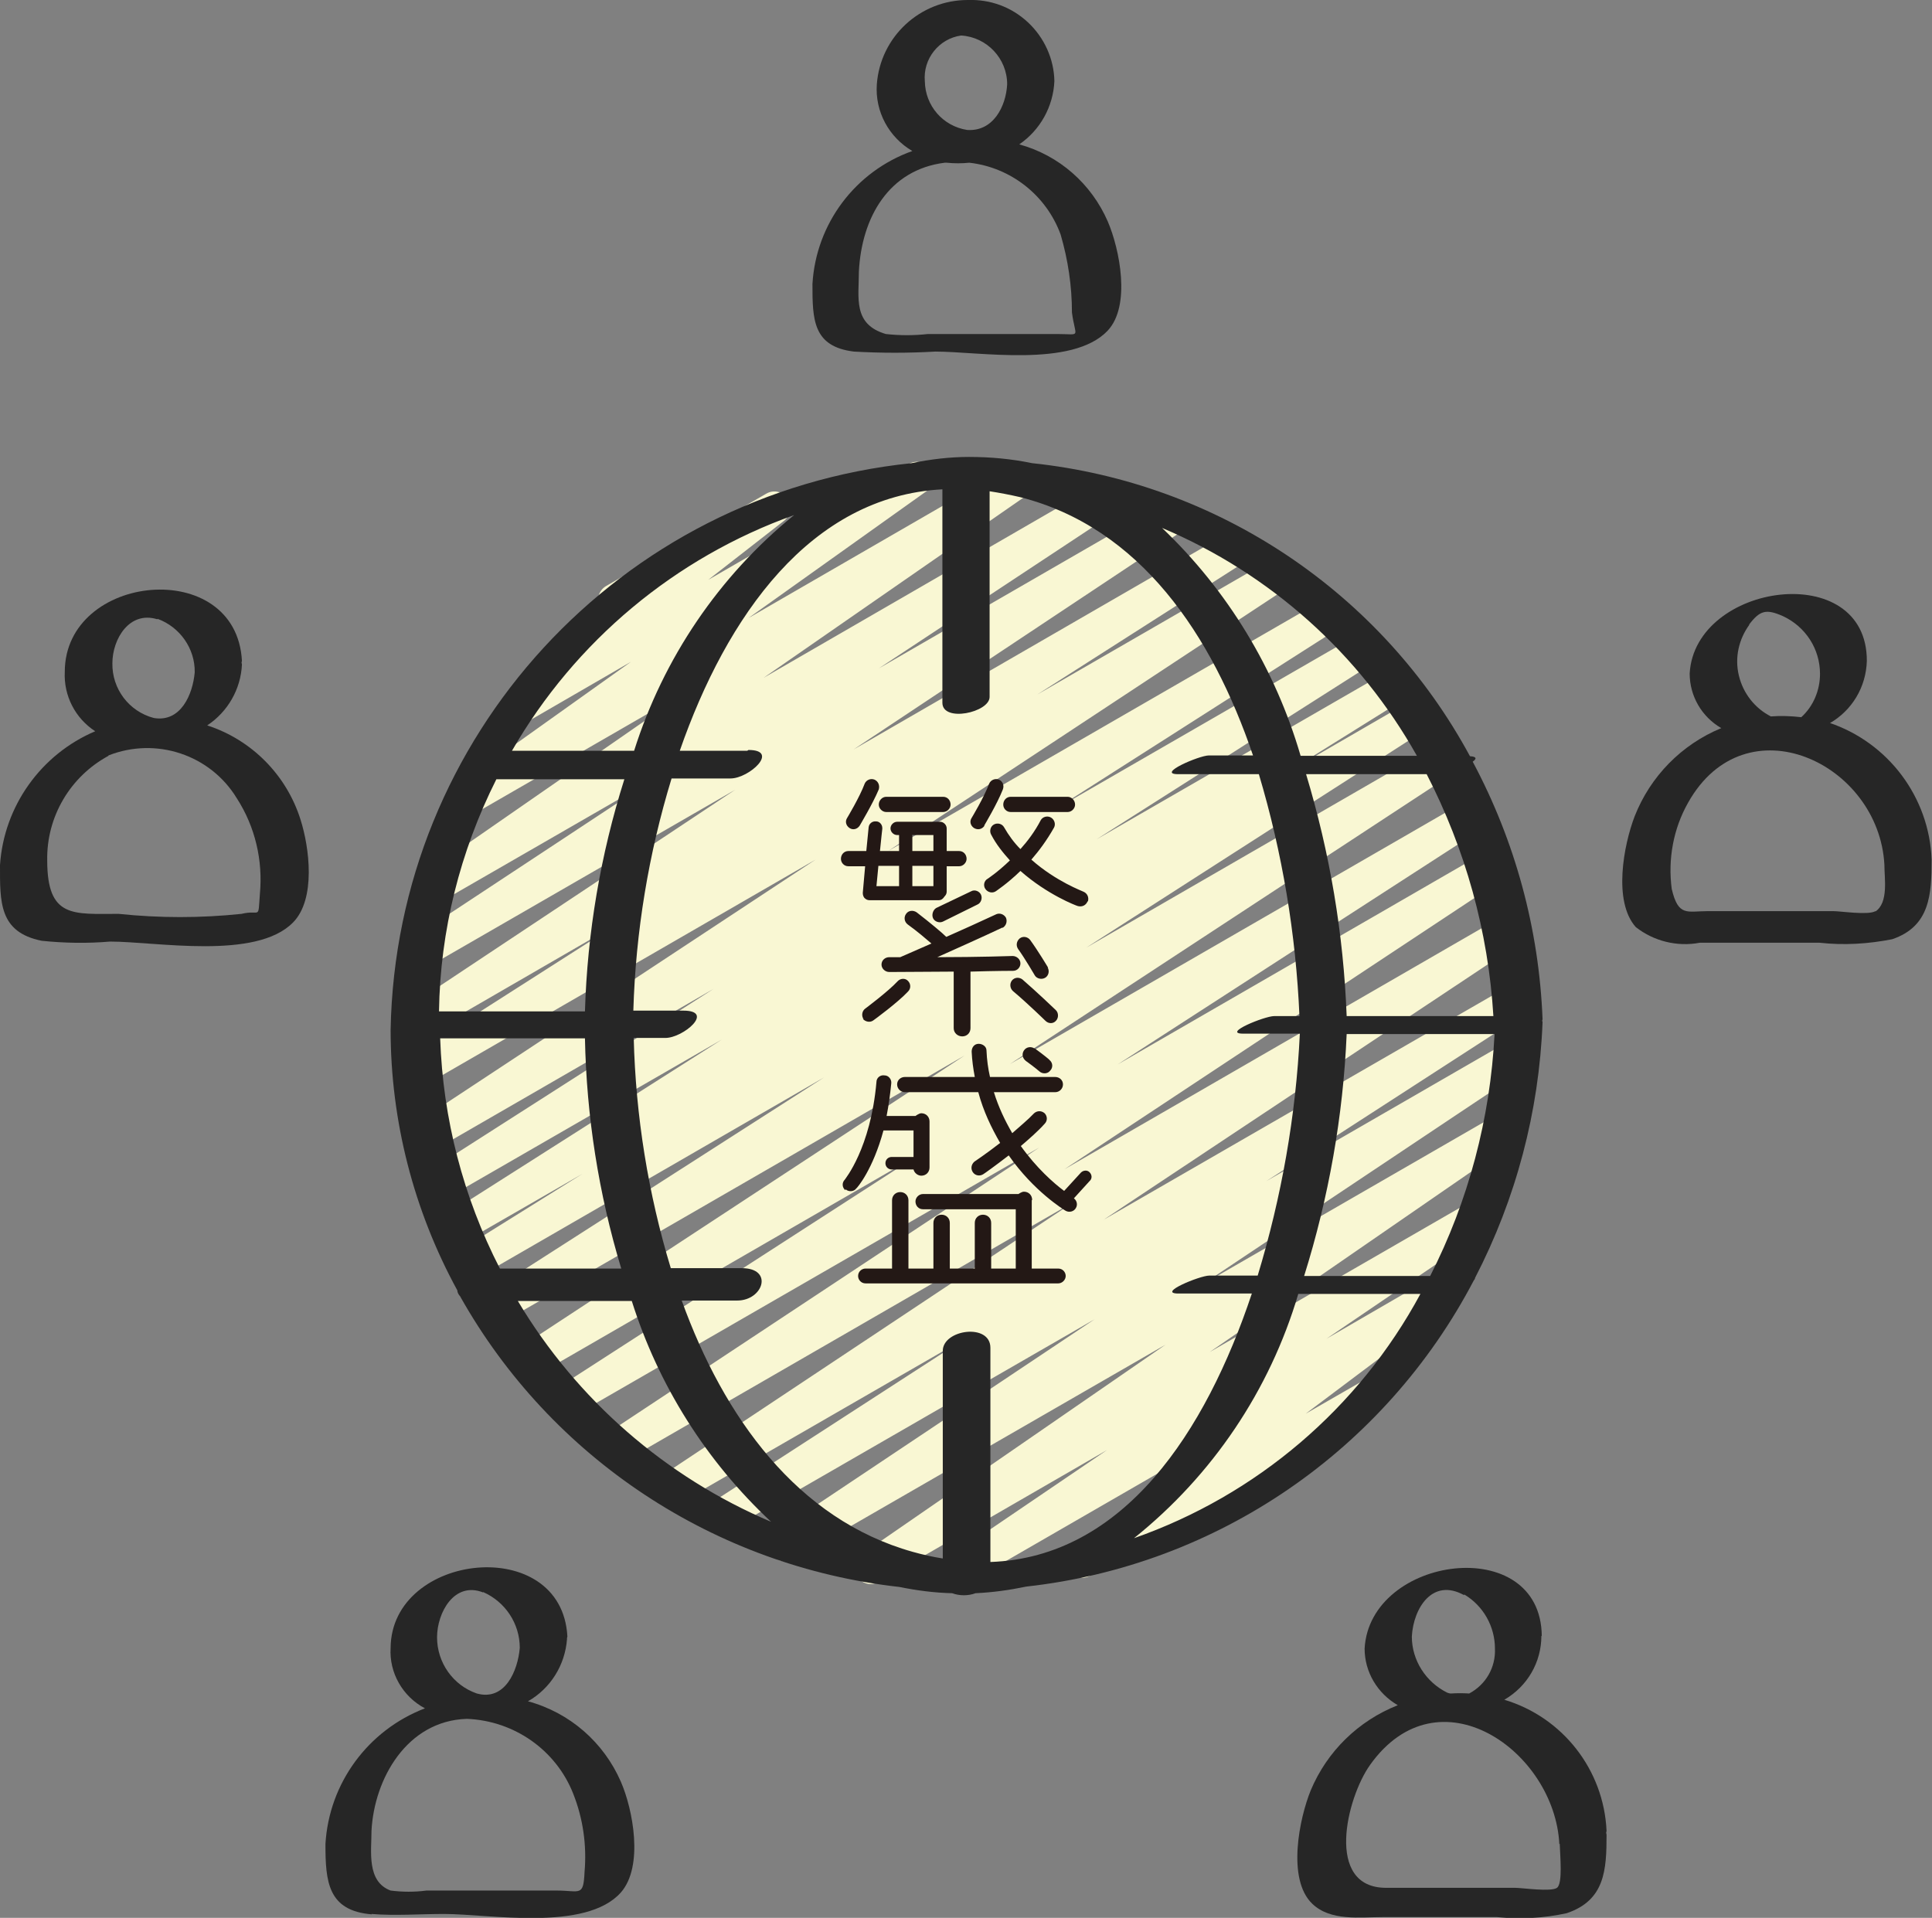
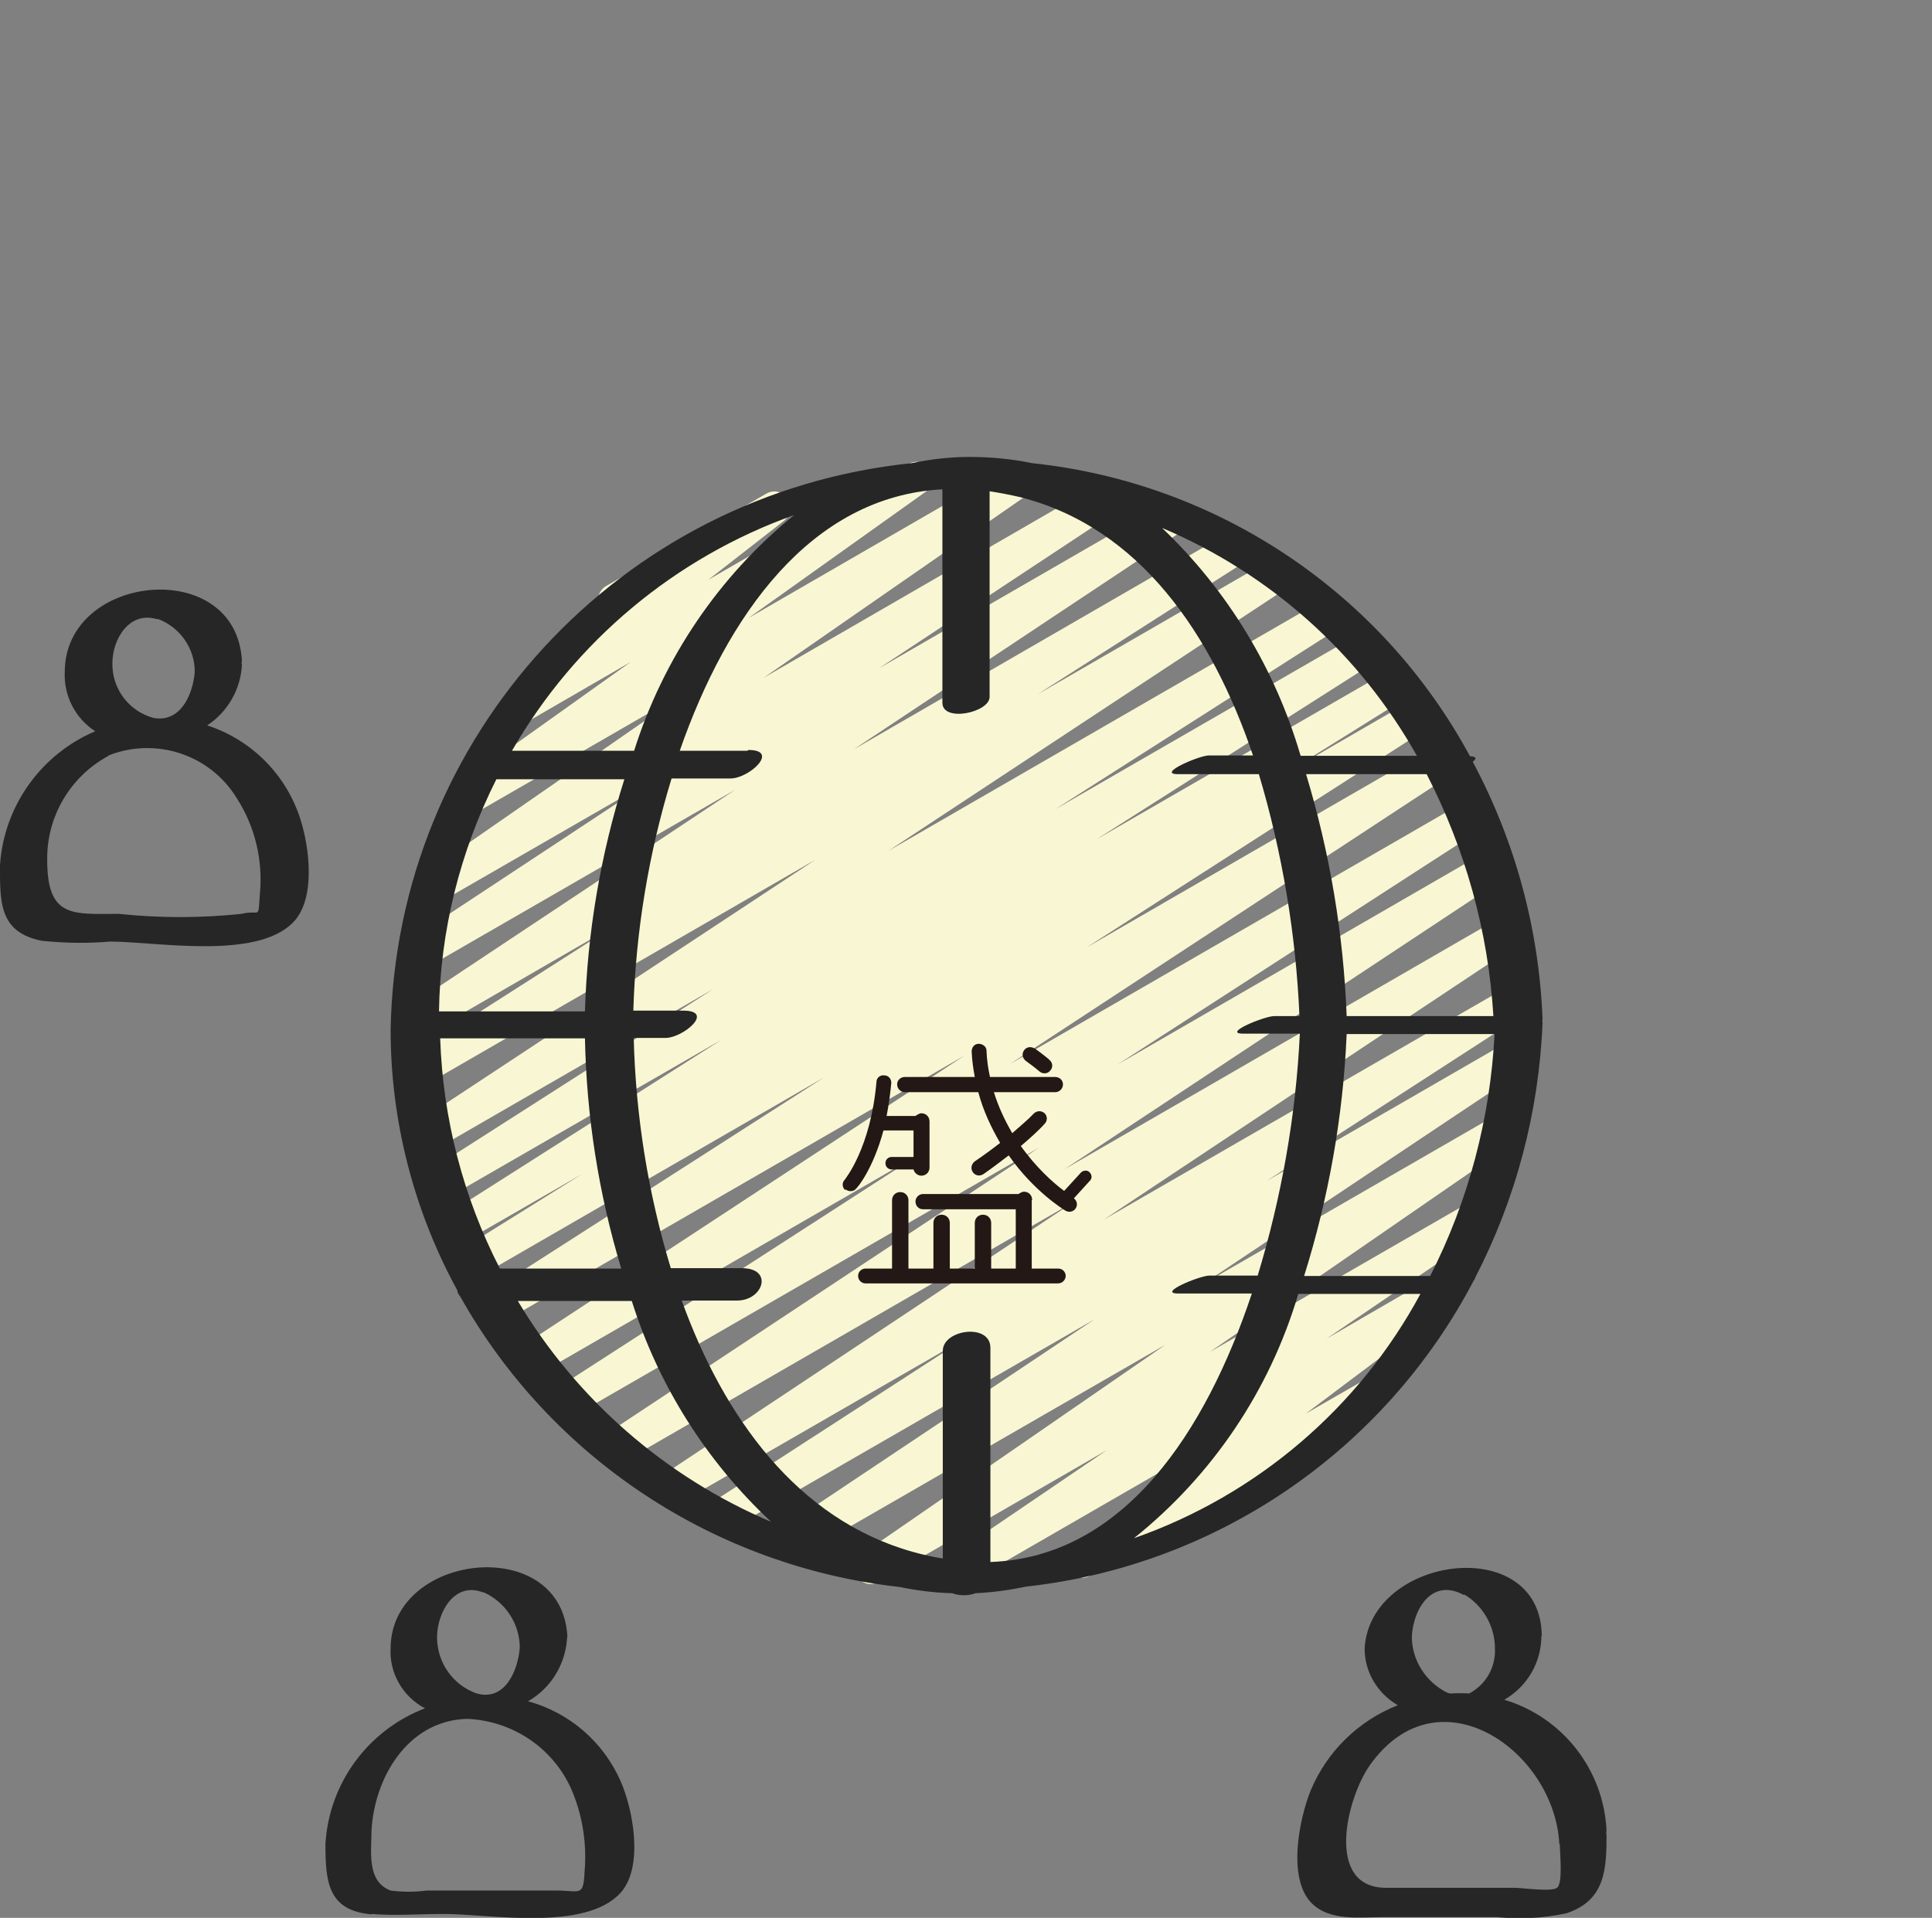
<svg xmlns="http://www.w3.org/2000/svg" id="_レイヤー_2" viewBox="0 0 49.51 49.15">
  <rect x="0" y="0" width="49.51" height="49.15" fill="#808080" stroke="none" />
  <defs>
    <style>.cls-1{fill:#231815;}.cls-2{fill:#262626;}.cls-3{fill:#f9f7d3;}</style>
  </defs>
  <g id="_レイヤー_1-2">
    <g id="_005---Bitcoin-User-Network">
      <path id="Path" class="cls-3" d="M24.4,40.78c-.18,0-.34-.12-.4-.29-.05-.17.01-.36.16-.47l4.21-2.86-5.85,3.38c-.19.11-.44.05-.56-.14s-.07-.44.11-.56l7.8-5.38-9.54,5.5c-.19.11-.44.05-.56-.14-.12-.19-.07-.44.12-.56l8.16-5.45-9.4,5.42c-.2.12-.45.06-.57-.14s-.06-.45.14-.57l6.55-4.24-7.37,4.25c-.19.12-.45.05-.57-.14s-.06-.45.13-.57l10.56-7.02-11.59,6.69c-.19.11-.44.04-.56-.15-.12-.19-.07-.44.12-.56l11.14-7.37-11.93,6.88c-.2.11-.44.05-.56-.14-.12-.19-.06-.44.13-.57l9.31-6.01-9.8,5.66c-.2.12-.45.06-.57-.14-.12-.19-.06-.45.13-.57l11.38-7.47-11.88,6.86c-.2.11-.45.05-.57-.14s-.06-.45.13-.57l8.72-5.59-8.88,5.13c-.2.11-.45.05-.56-.15s-.06-.45.14-.57l3.11-1.94-3.09,1.78c-.2.12-.45.06-.57-.14-.12-.2-.06-.45.14-.57l7.09-4.51-7.04,4.06c-.2.11-.44.04-.56-.15-.12-.19-.06-.44.12-.56l7.27-4.65-7.17,4.14c-.19.1-.44.04-.55-.15s-.07-.43.11-.56l10.22-6.74-9.99,5.77c-.2.11-.44.04-.56-.15s-.06-.44.13-.56l5.37-3.43-5.03,2.91c-.19.11-.44.04-.56-.15-.12-.19-.07-.44.12-.56l8.46-5.62-7.87,4.54c-.2.12-.45.06-.57-.14-.12-.19-.06-.45.13-.57l6.2-4.09-5.43,3.13c-.19.11-.44.05-.56-.14-.12-.19-.07-.44.12-.57l6.85-4.75-5.65,3.26c-.19.11-.44.05-.56-.14s-.07-.43.11-.56l4.56-3.25-2.78,1.61c-.19.11-.43.05-.55-.13-.12-.18-.08-.43.09-.56l2.69-2.1c-.1-.03-.19-.1-.24-.19-.11-.2-.05-.45.15-.57l4.11-2.37c.19-.11.43-.05.55.13.12.18.08.42-.09.56l-1.95,1.52,5.14-2.97c.19-.11.44-.05.56.14s.07.43-.11.56l-4.56,3.25,6.8-3.93c.19-.11.44-.05.56.14s.07.44-.12.57l-6.85,4.75,8.7-5.03c.19-.11.44-.05.56.14s.06.44-.12.56l-6.19,4.09,7.38-4.26c.19-.11.44-.05.56.14.12.19.06.44-.12.57l-8.47,5.63,9.64-5.57c.13-.08.29-.08.42,0s.21.21.22.36-.07.29-.2.37l-5.37,3.43,5.96-3.44c.2-.12.45-.06.57.14.12.19.06.45-.13.57l-10.22,6.74,11.12-6.42c.2-.11.44-.04.56.15s.06.44-.13.56l-7.27,4.64,7.73-4.46c.2-.12.45-.06.57.14s.06.45-.14.57l-7.1,4.52,7.47-4.31c.2-.12.45-.05.57.14.12.2.05.45-.14.57l-3.11,1.94,3.23-1.87c.2-.11.44-.04.56.15s.06.44-.13.56l-8.72,5.6,9-5.2c.2-.12.45-.06.57.14.12.19.06.45-.13.57l-11.39,7.47,11.64-6.72c.2-.12.45-.06.57.14s.06.45-.14.57l-9.31,6.02,9.33-5.39c.19-.11.44-.05.56.14s.06.44-.12.57l-11.14,7.37,11.13-6.43c.19-.11.44-.05.56.14s.06.44-.12.56l-10.56,7.02,10.28-5.93c.2-.12.45-.06.57.14s.06.45-.14.57l-6.54,4.23,6.08-3.51c.19-.12.45-.05.57.14s.06.45-.13.57l-8.16,5.45,7.54-4.35c.19-.11.44-.05.56.14s.07.44-.11.56l-7.8,5.38,6.76-3.9c.19-.12.45-.06.57.13s.06.45-.13.57l-4.21,2.86,2.88-1.67c.19-.11.43-.05.55.13.12.18.08.43-.1.56l-3.86,2.9,1.39-.8c.13-.08.29-.09.43-.01s.22.22.21.37-.09.29-.22.36l-7.33,4.23c-.19.11-.43.05-.55-.13-.12-.18-.08-.43.1-.56l3.86-2.9-6.81,3.93c-.06.04-.14.06-.21.06h0Z" />
-       <path id="Shape" class="cls-2" d="M21.88,9.01c.7.04,1.4.04,2.09,0,1.12,0,3.5.42,4.41-.53.61-.64.31-2.1.01-2.8-.42-.97-1.25-1.7-2.27-1.98.54-.37.87-.97.9-1.62-.01-.57-.26-1.12-.68-1.51S25.38-.02,24.8,0c-1.22,0-2.24.94-2.33,2.16-.05.7.31,1.36.91,1.71-1.46.52-2.47,1.86-2.56,3.41,0,.91.01,1.6,1.06,1.73h0ZM24.63.91c.66.04,1.18.59,1.18,1.25-.03.57-.36,1.22-1.03,1.17-.62-.1-1.07-.62-1.08-1.25-.05-.57.36-1.09.93-1.17h0ZM24.23,4.17h.03c.19.02.39.02.58,0,1.06.12,1.97.83,2.34,1.84.19.65.29,1.32.29,2,.09.67.26.55-.39.55h-3.3c-.36.04-.72.04-1.08,0-.85-.25-.69-.93-.69-1.6.07-1.38.76-2.61,2.2-2.79h0Z" />
      <path id="Shape-2" class="cls-2" d="M1.07,24.11c.58.06,1.17.07,1.75.02,1.18,0,3.74.48,4.69-.49.59-.6.42-1.92.19-2.64-.36-1.14-1.25-2.04-2.39-2.41.53-.35.86-.93.89-1.56,0-.02-.01-.03-.01-.05s.01-.03.01-.04c-.14-2.69-4.54-2.26-4.54.28-.03.61.27,1.19.78,1.52C1.05,19.33.1,20.66,0,22.17c0,.94-.03,1.72,1.07,1.94h0ZM4.04,15.86c.57.21.96.76.95,1.37-.05.57-.36,1.29-1.05,1.17-.64-.17-1.07-.75-1.06-1.4,0-.63.44-1.35,1.15-1.13h0ZM2.78,19.36c1.22-.48,2.61-.02,3.29,1.1.47.73.67,1.59.59,2.45-.05.69.02.39-.47.51-1.05.11-2.1.11-3.15,0-1.16,0-1.83.12-1.83-1.37-.02-1.12.59-2.15,1.57-2.68h0Z" />
      <path id="Shape-3" class="cls-2" d="M9.52,49.05c.61.05,1.25,0,1.86,0,1.15,0,3.63.46,4.53-.55.59-.67.31-2.13,0-2.84-.44-1.01-1.31-1.77-2.38-2.06.58-.33.95-.93,1-1.59,0-.01,0-.02,0-.03s.01-.03.01-.04c-.14-2.64-4.51-2.16-4.53.29-.04.64.31,1.25.88,1.55-1.46.56-2.46,1.92-2.55,3.48,0,.96.06,1.71,1.19,1.8h0ZM12.38,40.8c.57.25.94.81.94,1.43-.05.59-.38,1.37-1.1,1.17-.61-.21-1.02-.79-1.02-1.44,0-.63.44-1.44,1.18-1.15h0ZM11.97,44.05c1.21.05,2.28.8,2.72,1.92.25.63.35,1.32.29,2-.03.65-.11.48-.72.48h-3.33c-.3.04-.61.04-.92,0-.62-.23-.49-1.01-.49-1.53.07-1.34.91-2.82,2.44-2.87h0Z" />
-       <path id="Shape-4" class="cls-2" d="M46.88,18.54c.58-.33.94-.93.96-1.6.01-2.63-4.41-2.01-4.54.32,0,.58.31,1.11.81,1.4-1.02.42-1.82,1.24-2.22,2.26-.28.73-.56,2.18.03,2.84.46.36,1.06.51,1.64.4h3.07c.62.07,1.25.03,1.86-.09.97-.33,1.01-1.15,1.01-2.04-.06-1.6-1.11-3-2.63-3.51h0ZM44.82,16.01c.28-.37.44-.41.87-.22.58.27.95.84.95,1.48,0,.42-.17.83-.48,1.11-.26-.03-.52-.04-.78-.02-.41-.21-.71-.59-.82-1.05s0-.93.27-1.3h0ZM48.06,23.35c-.18.11-.89,0-1.08,0h-3.21c-.54,0-.76.15-.93-.57-.1-.76.04-1.54.42-2.21,1.47-2.62,4.89-1.02,5.03,1.59,0,.36.11.97-.23,1.2h0Z" />
      <path id="Shape-5" class="cls-2" d="M39.51,41.93c-.02-2.66-4.41-2.07-4.54.32,0,.6.33,1.15.85,1.45-1.01.4-1.81,1.18-2.23,2.18-.29.71-.62,2.28.04,2.91.47.45,1.22.34,1.81.34h2.92c.6.06,1.2.03,1.79-.1.98-.33,1.02-1.11,1.02-2.01,0-.02-.01-.03-.01-.05s.01-.03.01-.05c-.07-1.56-1.12-2.91-2.62-3.36.59-.34.95-.96.95-1.64h0ZM37.52,40.86c.49.29.79.82.79,1.39.02.48-.23.92-.66,1.15-.16-.01-.31-.01-.47,0-.03,0-.06-.01-.09-.02-.55-.27-.91-.83-.91-1.44.04-.73.53-1.51,1.34-1.06h0ZM39.97,47.25c.01.32.08,1.02-.07,1.13s-.89,0-1.08,0h-3.3c-1.58,0-1.01-2.31-.41-3.15,1.75-2.46,4.73-.36,4.85,2.03h0Z" />
      <path id="Shape-6" class="cls-2" d="M11.79,33.22c2.33,4.15,6.52,6.92,11.26,7.45.44.09.9.15,1.35.16.19.07.41.07.6,0,.44-.02.87-.08,1.3-.17,4.89-.54,9.19-3.49,11.47-7.85.02-.02.03-.04.03-.06,1.05-2.03,1.64-4.26,1.73-6.55,0-.02-.01-.03-.01-.04s.01-.03.01-.04c-.09-2.31-.7-4.56-1.79-6.6.1-.07.11-.13-.07-.14-2.27-4.2-6.47-7.01-11.22-7.51-.53-.11-1.07-.16-1.62-.16-.49,0-.99.06-1.47.16-7.48.77-13.21,7-13.35,14.52,0,2.33.59,4.63,1.71,6.68,0,.06.04.12.08.16h0ZM12.72,19.97h3.28c-.61,1.93-.95,3.93-1.01,5.95h-3.74c.03-2.07.54-4.1,1.47-5.95ZM19.15,19.24h-1.73c1.2-3.45,3.35-6.52,6.73-6.7v5.47c0,.51,1.21.25,1.21-.15v-5.27c.26.04.52.09.78.15,3.08.78,4.92,3.53,5.97,6.62h-1.13c-.25,0-1.36.48-.79.48h2.07c.6,2.01.95,4.1,1.04,6.2h-.65c-.24,0-1.35.45-.79.45h1.45c-.1,2.1-.47,4.19-1.08,6.2h-1.24c-.24,0-1.36.46-.79.46h1.88c-1.18,3.54-3.28,6.76-6.7,6.88v-5.49c0-.64-1.22-.47-1.22.08v5.32c-.26-.04-.52-.1-.77-.17-2.96-.83-4.84-3.45-5.92-6.44h1.42c.67,0,.94-.83.12-.83h-1.82c-.58-1.91-.9-3.9-.95-5.9h.81c.46,0,1.28-.7.46-.7h-1.28c.06-2.02.39-4.02.98-5.95h1.51c.48,0,1.27-.73.46-.73h0ZM36.64,32.7h-3.22c.63-2.01,1-4.1,1.09-6.2h3.79c-.11,2.16-.67,4.28-1.65,6.2h0ZM34.51,26.04c-.08-2.1-.43-4.18-1.04-6.2h3.09c.99,1.92,1.58,4.03,1.71,6.2h-3.76ZM14.99,26.61c.04,2,.35,3.98.93,5.9h-3.11c-.94-1.83-1.46-3.84-1.53-5.9h3.72ZM13.26,33.34h2.93c.68,2.16,1.91,4.11,3.57,5.66-2.71-1.15-4.98-3.13-6.49-5.66ZM29.06,39.42c2.01-1.61,3.48-3.79,4.21-6.26h3.13c-1.58,2.93-4.2,5.16-7.34,6.26h0ZM36.31,19.37h-2.98c-.65-2.23-1.87-4.24-3.55-5.84,2.77,1.17,5.06,3.22,6.53,5.84h0ZM20.35,13.2c-1.93,1.57-3.35,3.67-4.1,6.04h-3.13c1.62-2.81,4.18-4.95,7.23-6.04h0Z" />
-       <path class="cls-1" d="M21.73,21.81h.47l.06-.61c.01-.09.09-.16.19-.15.09,0,.16.08.16.17v.02s-.03.26-.06.57h.49v-.41h-.05c-.09,0-.17-.08-.17-.17s.08-.17.17-.17h1.1c.09,0,.17.08.17.17v.58h.32c.11,0,.19.09.19.2,0,.1-.09.19-.19.19h-.32v.65c0,.05-.02.09-.06.13-.03.05-.08.09-.14.09h-1.78c-.05,0-.09-.02-.13-.06-.03-.04-.04-.08-.04-.13l.06-.68h-.43c-.11,0-.19-.09-.19-.19,0-.11.08-.2.19-.2ZM22.52,20.23c-.16.38-.48.91-.49.93-.06.09-.17.12-.26.06-.09-.06-.12-.17-.06-.26,0,0,.32-.53.45-.88.04-.09.15-.14.25-.1.09.04.14.14.11.25ZM22.13,26.12c-.06-.09-.04-.21.04-.27,0,0,.59-.44.83-.7.07-.08.2-.09.27-.01.07.07.08.19,0,.27-.26.28-.86.72-.89.74-.08.06-.2.04-.27-.04ZM22.46,22.71h.58v-.52h-.53c-.02.22-.04.43-.05.52ZM22.52,20.62c0-.11.09-.2.19-.2h1.46c.11,0,.19.09.19.2,0,.1-.09.19-.19.19h-1.46c-.1,0-.19-.09-.19-.19ZM25.69,23.77c-.55.26-1.18.54-1.67.76,1.07,0,1.91-.03,1.93-.03.1,0,.2.08.2.19,0,.1-.08.19-.19.19,0,0-.45,0-1.09.02v1.45c0,.12-.09.21-.21.21-.12,0-.22-.09-.22-.21v-1.45c-.5,0-1.08.01-1.65.01-.11,0-.2-.09-.2-.19,0-.11.09-.19.2-.19h.28s.34-.15.8-.35c-.14-.12-.36-.31-.61-.49-.09-.07-.1-.19-.04-.27.06-.09.18-.1.27-.04.35.27.66.53.76.63.41-.18.87-.39,1.28-.58.09-.04.2,0,.25.09.04.1,0,.21-.09.26ZM23.38,21.81h.54v-.41h-.54v.41ZM23.38,22.71h.54v-.52h-.54v.52ZM23.99,23.27l.9-.43c.09-.05.21,0,.25.09.04.09,0,.21-.09.25l-.89.44c-.09.04-.21,0-.25-.09-.04-.09,0-.21.08-.26ZM25.23,21.16c-.06.09-.17.12-.27.06-.09-.06-.12-.17-.06-.26,0,0,.32-.53.45-.88.04-.09.15-.14.25-.1.09.04.14.14.1.25-.15.38-.47.91-.48.93ZM27.87,23.1c-.04.1-.14.15-.25.12-.04-.01-.78-.29-1.47-.9-.34.33-.62.51-.63.52-.09.06-.21.03-.27-.06-.06-.09-.03-.21.06-.26,0,0,.26-.17.57-.47-.18-.2-.35-.41-.48-.66-.05-.09-.02-.21.07-.26.09-.05.21-.02.26.07.12.21.26.4.42.56.18-.2.37-.45.52-.74.05-.09.17-.12.26-.07s.13.17.08.26c-.18.32-.38.59-.58.82.63.56,1.32.81,1.33.82.1.04.15.14.12.25ZM25.71,20.62c0-.11.08-.2.19-.2h1.46c.1,0,.19.09.19.2,0,.1-.09.19-.19.19h-1.46c-.11,0-.19-.09-.19-.19ZM27.06,25.89c.07.07.07.2,0,.27-.07.08-.19.08-.27,0,0,0-.46-.45-.83-.76-.08-.07-.09-.19-.03-.27.07-.09.19-.09.27-.03.38.33.83.76.85.78ZM26.85,24.8c.05.09.02.21-.07.26s-.21.02-.26-.06c0,0-.25-.43-.43-.68-.06-.09-.04-.2.04-.27.09-.07.21-.04.27.04.19.26.45.69.46.71Z" />
      <path class="cls-1" d="M21.66,30.5c-.08-.07-.09-.19-.01-.27,0-.01.66-.79.81-2.5,0-.11.1-.19.21-.17.1,0,.18.1.17.2-.03.31-.07.58-.12.84h.74s.09-.07.15-.07c.12,0,.21.09.21.21v1.18c0,.12-.09.21-.21.21-.09,0-.18-.07-.2-.16h-.56c-.09,0-.16-.07-.16-.16s.07-.16.16-.16h.56v-.68h-.77c-.27,1-.67,1.47-.7,1.49-.06.08-.19.09-.27.02ZM26.44,30.76v1.75h.68c.11,0,.19.09.19.19,0,.1-.09.19-.19.19h-4.94c-.11,0-.19-.09-.19-.19,0-.11.09-.19.19-.19h.68v-1.75c0-.12.09-.21.21-.21s.21.09.21.21v1.75h.64v-1.17c0-.12.09-.21.21-.21s.21.09.21.21v1.17h.64v-1.17c0-.12.09-.21.21-.21s.21.09.21.21v1.17h.63v-1.52h-2.38c-.11,0-.19-.09-.19-.2,0-.1.09-.19.19-.19h2.45s.08-.06.14-.06c.12,0,.21.09.21.21ZM27.92,30.04c.07.07.07.17,0,.23l-.4.44c.08.06.1.17.05.25-.05.09-.17.12-.26.07-.05-.03-.82-.5-1.46-1.42-.35.27-.63.47-.65.48-.09.06-.21.04-.27-.05-.06-.09-.04-.2.04-.27,0,0,.3-.2.66-.48-.22-.38-.43-.81-.56-1.3h-1.88c-.11,0-.2-.09-.2-.2s.09-.19.2-.19h1.79c-.04-.21-.07-.43-.08-.65,0-.11.07-.2.18-.2.1,0,.2.07.2.17.01.24.04.46.09.68h1.67c.11,0,.2.08.2.19s-.09.2-.2.2h-1.57c.12.39.29.74.47,1.05.19-.17.4-.34.56-.51.08-.07.19-.07.27,0,.07.07.08.19,0,.27-.18.2-.4.39-.61.57.4.56.84.95,1.11,1.15l.43-.47c.06-.06.16-.07.22-.01ZM26.52,26.87c.22.16.38.29.38.3.08.07.09.19.01.27-.06.08-.19.09-.27.02,0,0-.14-.12-.35-.27-.09-.07-.11-.18-.05-.27.06-.09.18-.11.27-.05Z" />
    </g>
  </g>
</svg>